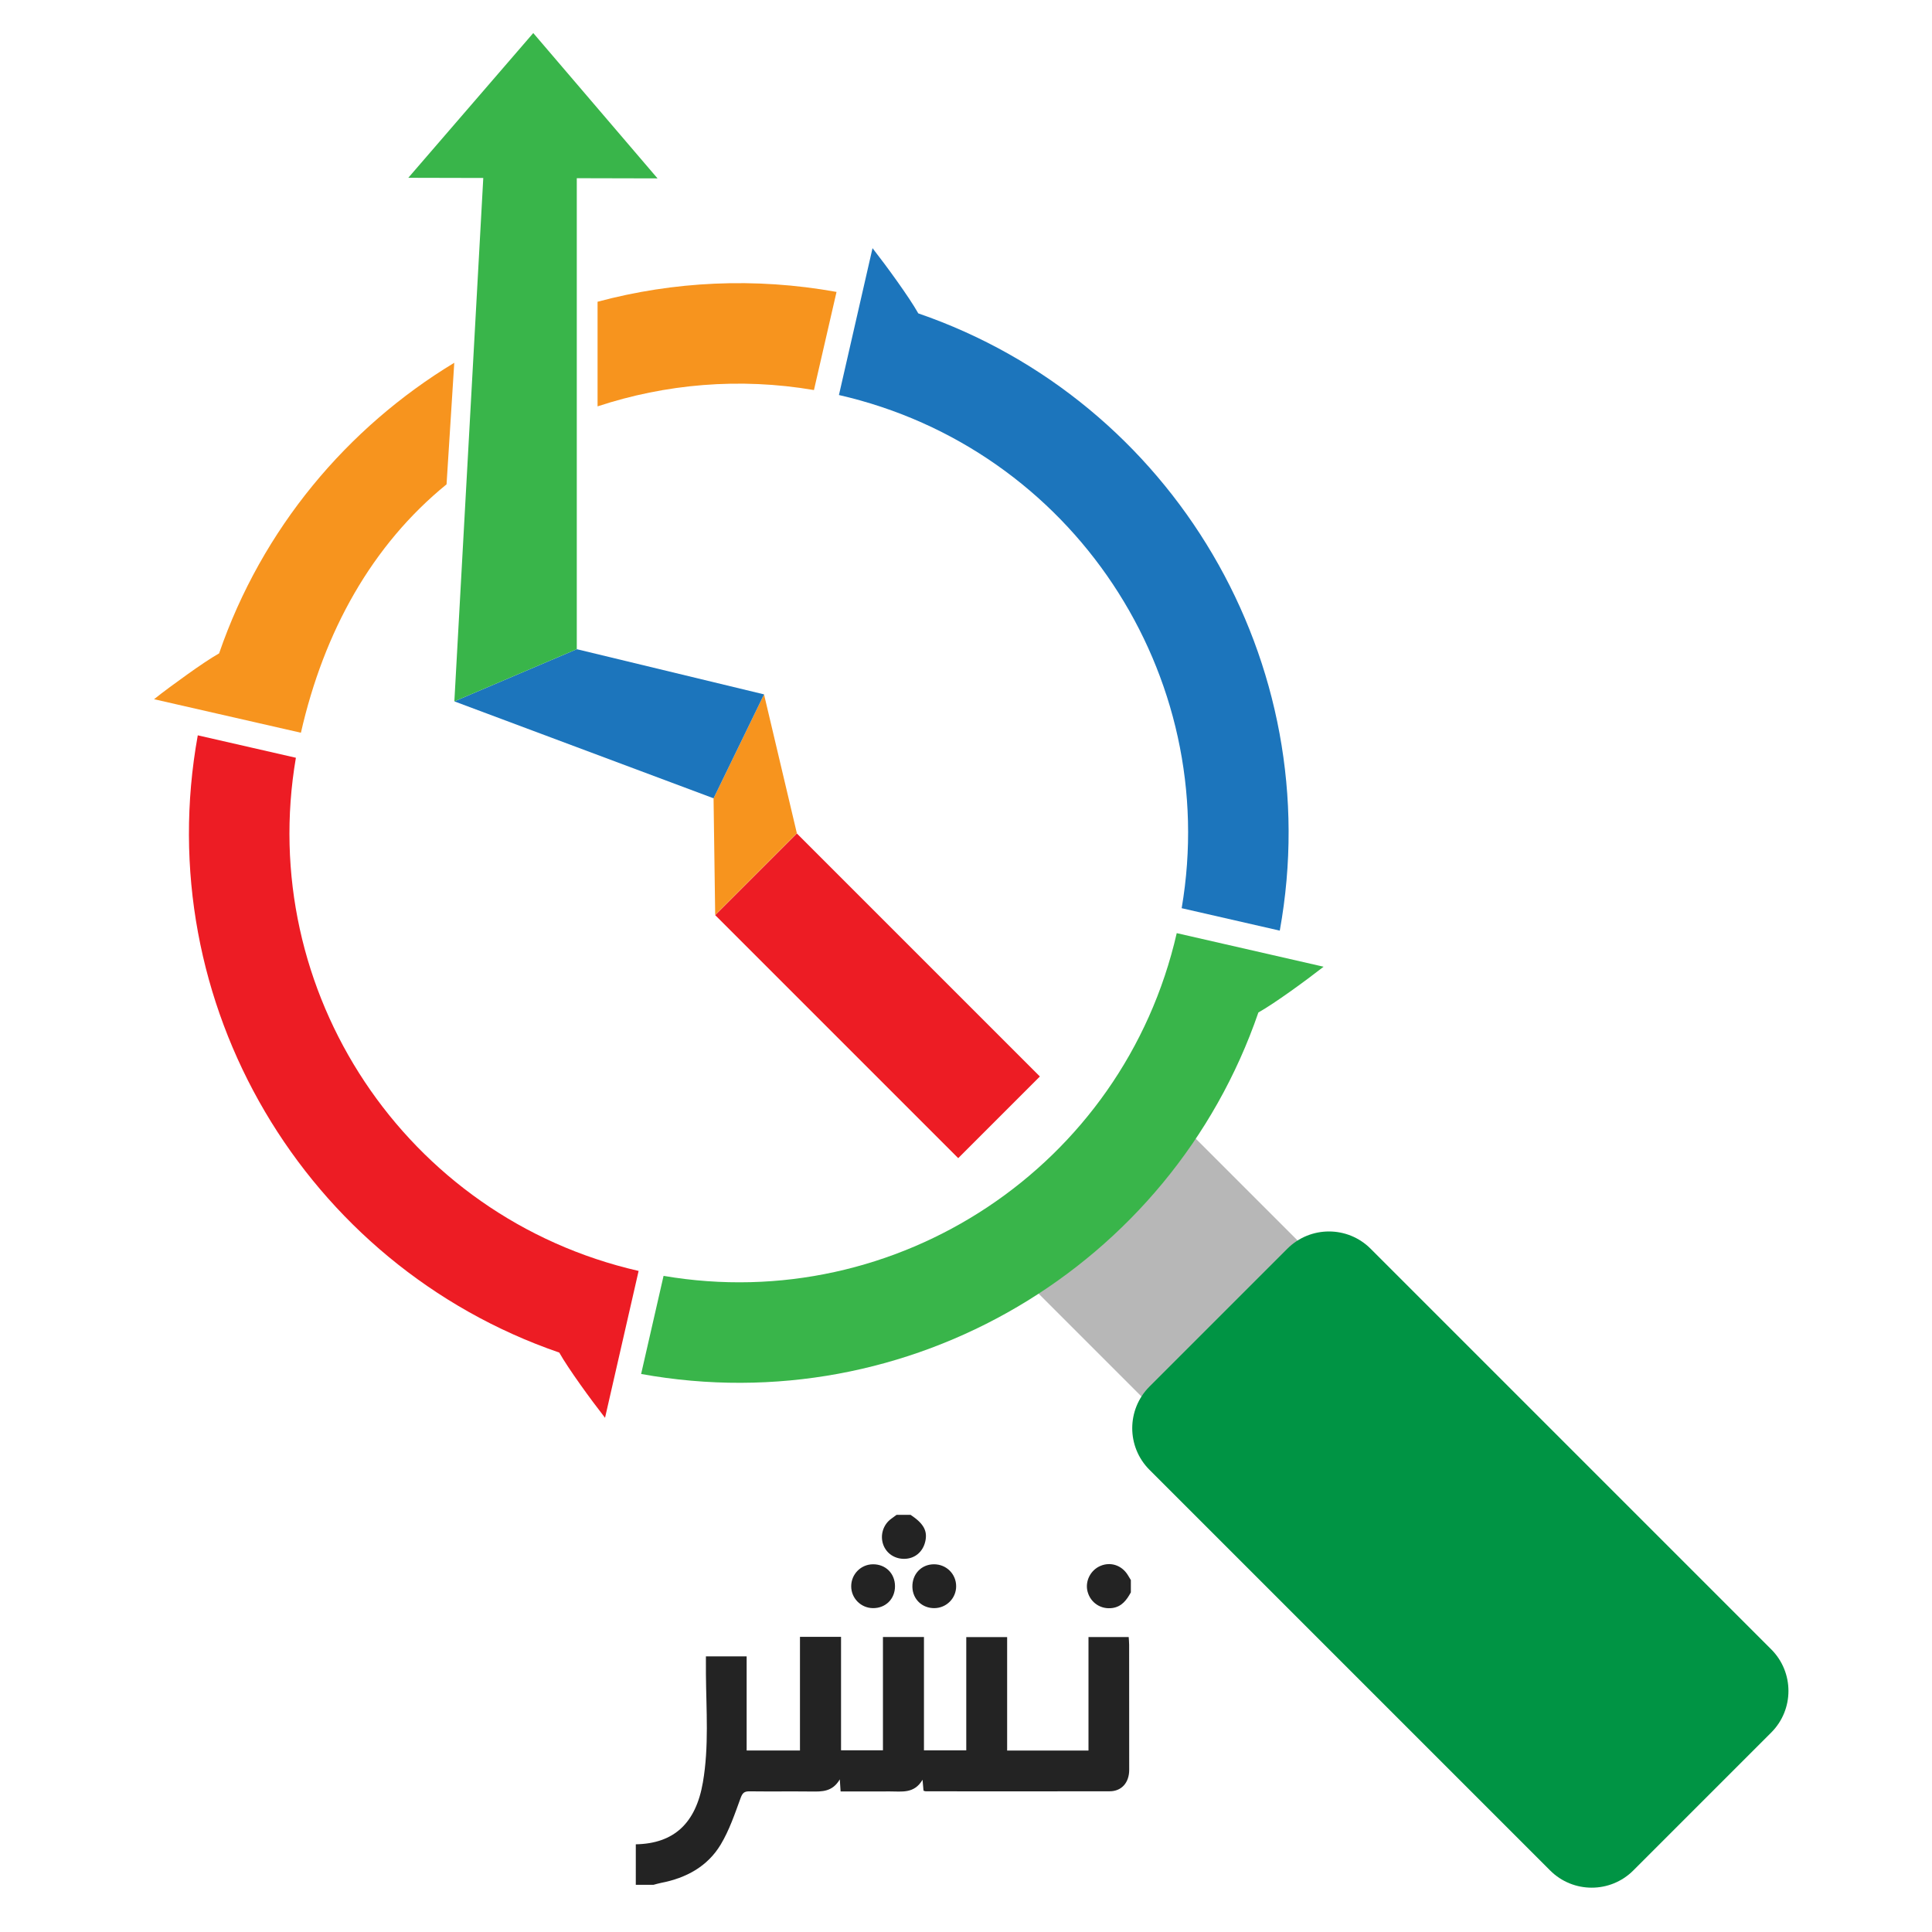
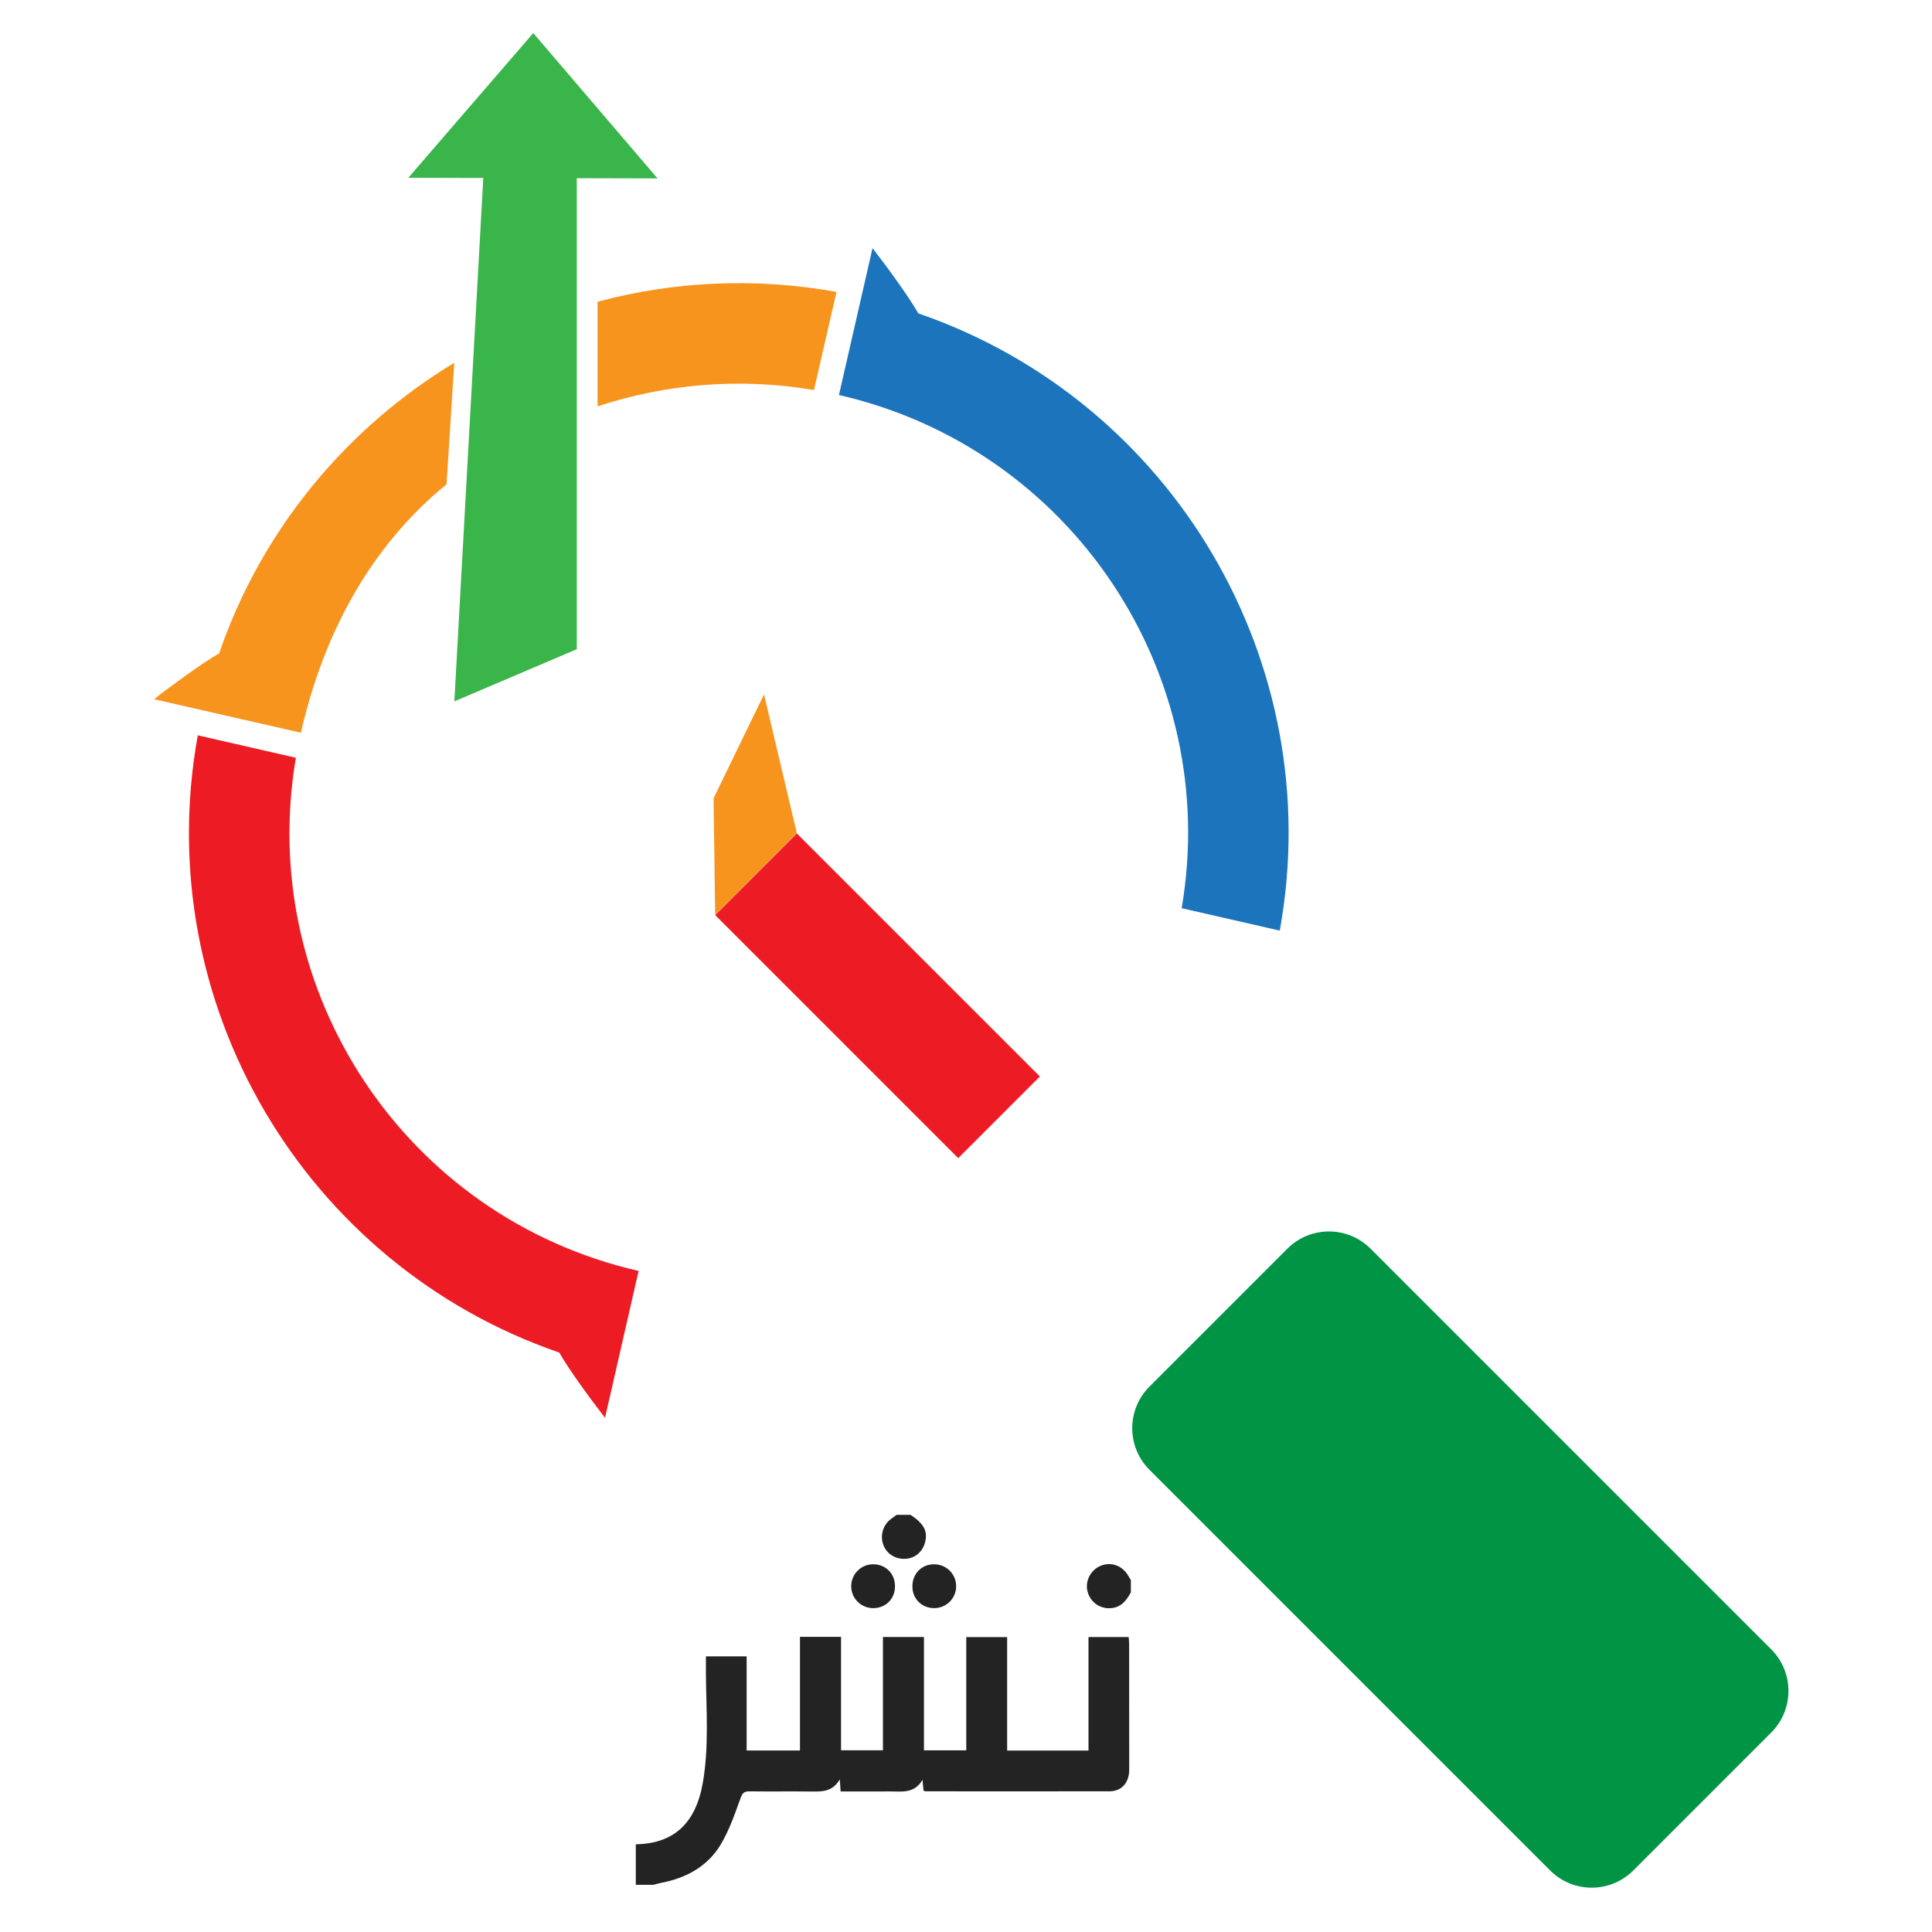
<svg xmlns="http://www.w3.org/2000/svg" version="1.1" id="Layer_1" x="0px" y="0px" width="256px" height="256px" viewBox="0 0 256 256" xml:space="preserve">
  <path fill="#1C75BC" d="M115.614,32.882l-4.45,19.461c30.942,7.076,50.702,37.084,45.413,67.998l13,2.973  c6.434-35.506-14.195-70.19-47.898-81.789c-0.616-1.097-1.656-2.638-2.771-4.211C117.788,35.734,116.58,34.12,115.614,32.882z" />
  <path fill="#F7941E" d="M79.18,39.983v13.863c8.975-2.962,18.78-3.851,28.673-2.162l2.992-13.004  C100.003,36.725,89.222,37.287,79.18,39.983z" />
  <path fill="#F7941E" d="M20.412,92.649l19.461,4.443c3.051-13.418,9.405-24.859,19.298-32.916l1.022-16.106  c-14.188,8.59-25.474,21.979-31.161,38.507c-1.096,0.622-2.636,1.659-4.206,2.784C23.256,90.487,21.627,91.671,20.412,92.649z" />
  <path fill="#ED1C24" d="M80.17,187.866l4.45-19.461c-30.942-7.076-50.702-37.084-45.413-67.998l-13-2.973  c-6.434,35.506,14.195,70.19,47.898,81.789c0.616,1.097,1.656,2.638,2.771,4.211C77.996,185.014,79.204,186.628,80.17,187.866z" />
-   <rect x="141.103" y="151.036" transform="matrix(-0.707 0.707 -0.707 -0.707 385.255 178.171)" fill="#B7B7B7" width="29.248" height="35.678" />
-   <path fill="#39B54A" d="M175.384,128.096l-19.461-4.45c-7.076,30.942-37.084,50.702-67.998,45.413l-2.973,13  c35.506,6.434,70.19-14.195,81.789-47.898c1.097-0.616,2.638-1.656,4.211-2.771C172.532,130.27,174.146,129.062,175.384,128.096z" />
  <path fill="#009444" d="M205.395,247.842c3.046,3.046,7.984,3.046,11.03,0l18.269-18.269c3.046-3.046,3.046-7.984,0-11.03  l-53.083-53.083c-3.046-3.046-7.984-3.046-11.03,0l-18.269,18.269c-3.046,3.046-3.046,7.984,0,11.03L205.395,247.842z" />
  <rect x="93.507" y="124.271" transform="matrix(-0.707 -0.707 0.707 -0.707 105.219 307.43)" fill="#ED1C24" width="45.548" height="15.304" />
  <polygon fill="#F7941E" points="94.55,105.778 94.766,121.231 105.588,110.409 101.238,92.007 " />
-   <polygon fill="#1C75BC" points="60.205,92.935 94.55,105.778 101.238,92.007 76.427,86.021 " />
  <g>
    <polygon fill="#39B54A" points="87.126,23.638 70.66,4.379 54.101,23.559  " />
    <polygon fill="#39B54A" points="64.08,22.799 60.205,92.935 76.427,86.021 76.427,22.999  " />
  </g>
  <g>
    <path fill="#232323" d="M84.247,244.381c5.059-0.098,7.961-2.79,8.893-8.226c0.815-4.755,0.439-9.541,0.398-14.319   c-0.007-0.766-0.001-1.533-0.001-2.359c1.779,0,3.479,0,5.397,0c0,4.131,0,8.268,0,12.474c2.452,0,4.687,0,7.066,0   c0-5.013,0-10.004,0-15.059c1.875,0,3.606,0,5.442,0c0,5.005,0,9.971,0,15.033c1.866,0,3.632,0,5.553,0c0-4.951,0-9.942,0-15.014   c1.879,0,3.607,0,5.435,0c0,4.991,0,9.957,0,15.016c1.897,0,3.697,0,5.606,0c0-4.977,0-9.943,0-15.004c1.828,0,3.553,0,5.415,0   c0,4.991,0,9.985,0,15.037c3.654,0,7.171,0,10.779,0c0-5.02,0-9.985,0-15.041c1.809,0,3.53,0,5.329,0   c0.021,0.35,0.057,0.688,0.058,1.026c0.006,5.525,0.009,11.049,0.008,16.574c0,1.674-0.993,2.83-2.574,2.835   c-8.131,0.022-16.262,0.008-24.393,0.004c-0.073,0-0.147-0.04-0.287-0.081c-0.031-0.351-0.065-0.725-0.13-1.45   c-1.109,1.889-2.768,1.536-4.319,1.546c-2.172,0.013-4.345,0.003-6.537,0.003c-0.032-0.484-0.058-0.861-0.107-1.6   c-0.98,1.672-2.375,1.624-3.789,1.608c-2.723-0.03-5.447,0.011-8.17-0.022c-0.692-0.008-0.934,0.201-1.187,0.894   c-0.768,2.101-1.497,4.269-2.642,6.169c-1.754,2.911-4.593,4.433-7.907,5.07c-0.338,0.065-0.668,0.169-1.002,0.255   c-0.778,0-1.556,0-2.334,0C84.247,247.96,84.247,246.171,84.247,244.381z" />
    <path fill="#232323" d="M120.664,200.727c1.74,1.162,2.273,2.146,1.93,3.566c-0.32,1.321-1.323,2.184-2.62,2.256   c-1.335,0.074-2.492-0.658-2.932-1.856c-0.456-1.24-0.03-2.659,1.032-3.435c0.241-0.176,0.482-0.354,0.723-0.531   C119.419,200.727,120.041,200.727,120.664,200.727z" />
    <path fill="#232323" d="M149.844,210.998c-0.551,1.006-1.199,1.896-2.45,2.072c-1.508,0.212-2.875-0.683-3.277-2.143   c-0.378-1.371,0.358-2.867,1.69-3.435c1.351-0.576,2.82-0.093,3.624,1.193c0.14,0.225,0.275,0.453,0.413,0.679   C149.844,209.909,149.844,210.454,149.844,210.998z" />
    <path fill="#232323" d="M118.592,210.177c0.005,1.69-1.243,2.929-2.931,2.909c-1.591-0.018-2.873-1.312-2.872-2.898   c0.001-1.595,1.272-2.889,2.86-2.912C117.337,207.252,118.587,208.484,118.592,210.177z" />
    <path fill="#232323" d="M123.821,213.086c-1.627,0.023-2.888-1.183-2.925-2.799c-0.04-1.703,1.175-2.995,2.832-3.011   c1.655-0.016,2.97,1.276,2.967,2.917C126.692,211.78,125.417,213.064,123.821,213.086z" />
  </g>
  <g>
</g>
  <g>
</g>
  <g>
</g>
  <g>
</g>
  <g>
</g>
  <g>
</g>
</svg>